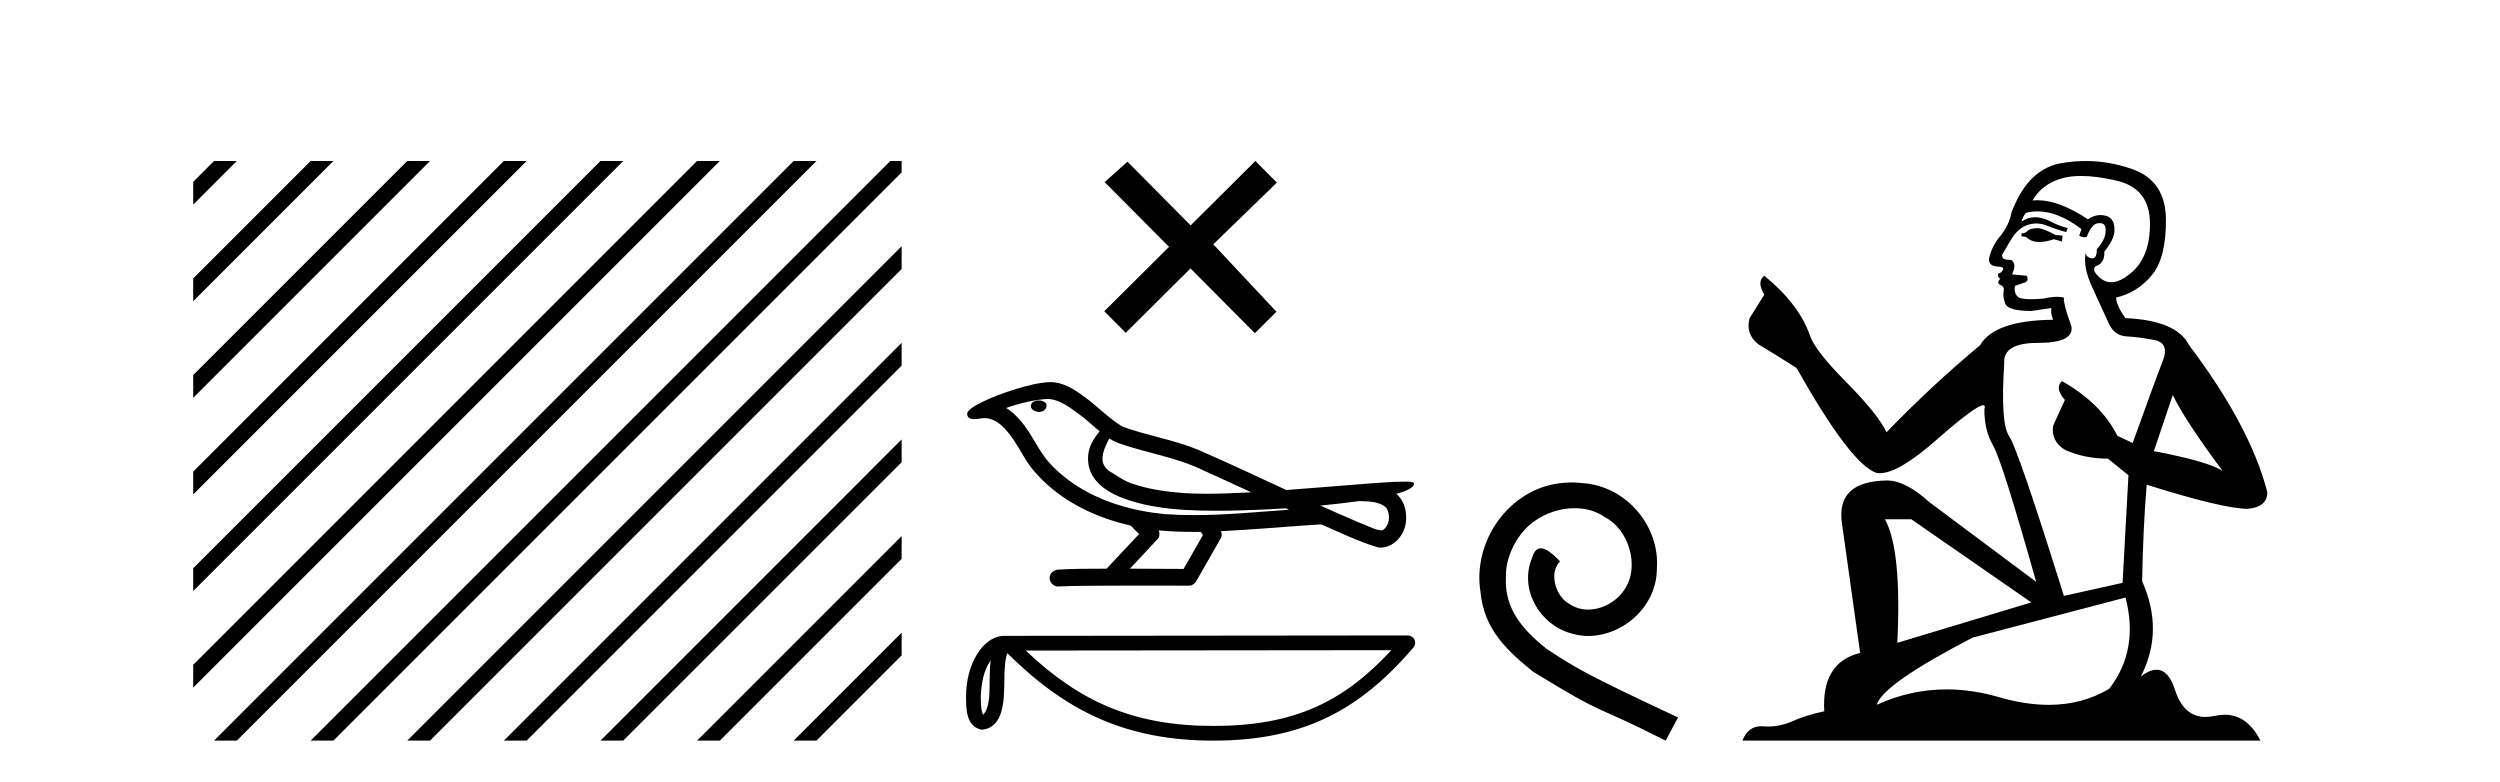
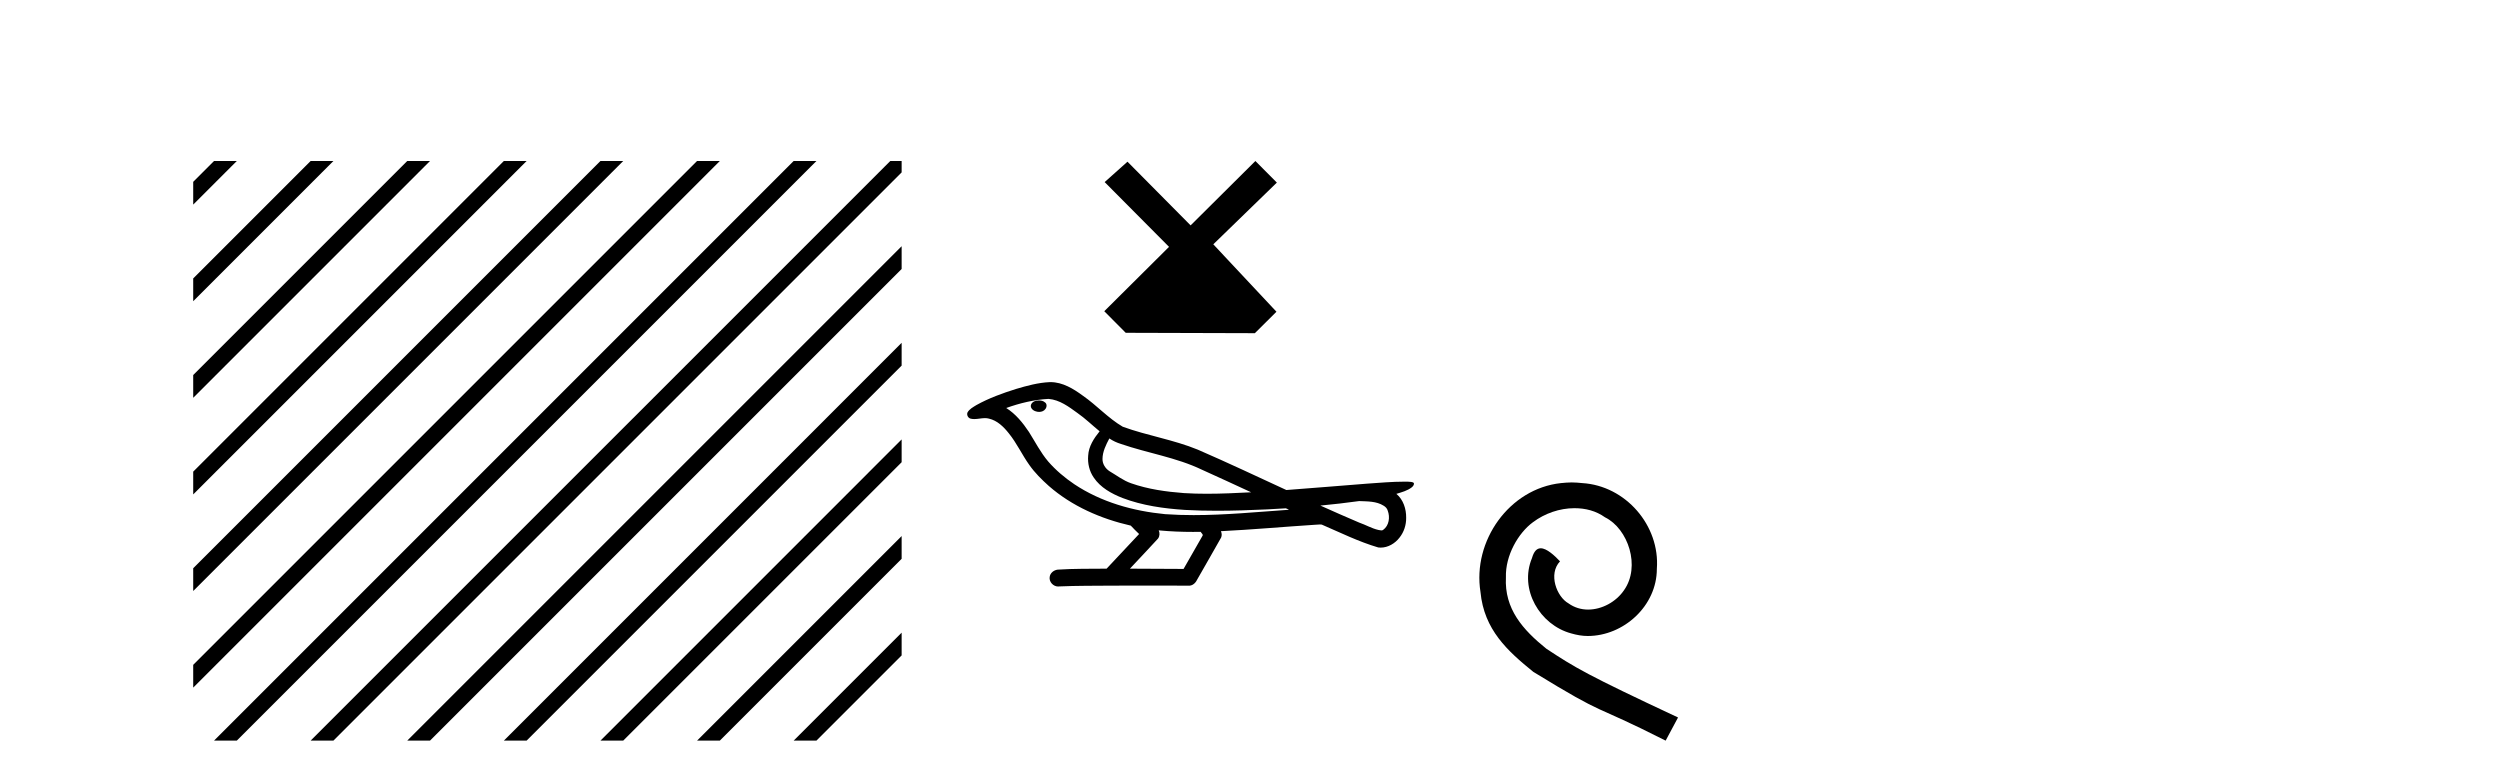
<svg xmlns="http://www.w3.org/2000/svg" width="131.0" height="41.0">
  <path d="M 11.215 8.437 L 10.124 9.528 L 10.124 10.721 L 12.11 8.735 L 12.408 8.437 ZM 16.277 8.437 L 10.124 14.59 L 10.124 14.59 L 10.124 15.783 L 17.172 8.735 L 17.47 8.437 ZM 21.339 8.437 L 10.124 19.652 L 10.124 19.652 L 10.124 20.845 L 10.124 20.845 L 22.234 8.735 L 22.532 8.437 ZM 26.401 8.437 L 10.124 24.714 L 10.124 24.714 L 10.124 25.907 L 10.124 25.907 L 27.296 8.735 L 27.594 8.437 ZM 31.463 8.437 L 10.124 29.776 L 10.124 29.776 L 10.124 30.969 L 10.124 30.969 L 32.358 8.735 L 32.656 8.437 ZM 36.525 8.437 L 10.124 34.838 L 10.124 34.838 L 10.124 36.031 L 10.124 36.031 L 37.42 8.735 L 37.719 8.437 ZM 41.587 8.437 L 11.513 38.511 L 11.513 38.511 L 11.215 38.809 L 12.408 38.809 L 42.482 8.735 L 42.781 8.437 ZM 46.65 8.437 L 16.575 38.511 L 16.575 38.511 L 16.277 38.809 L 17.47 38.809 L 47.246 9.033 L 47.246 8.437 ZM 47.246 12.902 L 21.637 38.511 L 21.637 38.511 L 21.339 38.809 L 22.532 38.809 L 47.246 14.095 L 47.246 12.902 ZM 47.246 17.964 L 26.7 38.511 L 26.7 38.511 L 26.401 38.809 L 27.594 38.809 L 47.246 19.158 L 47.246 17.964 ZM 47.246 23.026 L 31.762 38.511 L 31.463 38.809 L 32.656 38.809 L 47.246 24.22 L 47.246 23.026 ZM 47.246 28.089 L 36.824 38.511 L 36.525 38.809 L 37.719 38.809 L 47.246 29.282 L 47.246 29.282 L 47.246 28.089 ZM 47.246 33.151 L 41.886 38.511 L 41.587 38.809 L 42.781 38.809 L 47.246 34.344 L 47.246 33.151 Z" style="fill:#000000;stroke:none" />
-   <path d="M 62.388 11.81 L 59.08 8.473 L 57.884 9.541 L 61.257 12.935 L 57.864 16.308 L 58.988 17.439 L 62.382 14.066 L 65.755 17.459 L 66.886 16.335 L 63.577 12.802 L 66.907 9.568 L 65.782 8.437 L 62.388 11.81 Z" style="fill:#000000;stroke:none" />
+   <path d="M 62.388 11.81 L 59.08 8.473 L 57.884 9.541 L 61.257 12.935 L 57.864 16.308 L 58.988 17.439 L 65.755 17.459 L 66.886 16.335 L 63.577 12.802 L 66.907 9.568 L 65.782 8.437 L 62.388 11.81 Z" style="fill:#000000;stroke:none" />
  <path d="M 54.445 20.985 C 54.436 20.985 54.426 20.985 54.417 20.985 C 54.257 20.986 54.072 21.054 54.021 21.219 C 53.979 21.381 54.132 21.516 54.274 21.554 C 54.33 21.574 54.391 21.584 54.452 21.584 C 54.581 21.584 54.71 21.536 54.784 21.425 C 54.86 21.324 54.869 21.148 54.746 21.078 C 54.664 21.004 54.552 20.985 54.445 20.985 ZM 58.129 22.975 L 58.14 22.982 L 58.147 22.986 C 58.328 23.107 58.525 23.197 58.733 23.261 C 60.139 23.747 61.637 23.967 62.985 24.615 C 63.846 25.003 64.704 25.399 65.561 25.796 C 64.787 25.835 64.012 25.873 63.237 25.873 C 62.838 25.873 62.439 25.863 62.04 25.838 C 61.102 25.767 60.158 25.636 59.269 25.323 C 58.858 25.182 58.512 24.908 58.142 24.693 C 57.923 24.554 57.767 24.312 57.771 24.049 C 57.774 23.663 57.954 23.308 58.129 22.975 ZM 54.939 20.902 L 54.952 20.903 L 54.954 20.903 C 55.526 20.953 56.002 21.31 56.452 21.637 C 56.867 21.926 57.228 22.279 57.62 22.6 C 57.322 22.968 57.043 23.39 57.02 23.879 C 56.986 24.28 57.081 24.692 57.311 25.023 C 57.663 25.548 58.241 25.867 58.817 26.094 C 59.862 26.492 60.983 26.647 62.095 26.72 C 62.651 26.751 63.208 26.764 63.765 26.764 C 64.643 26.764 65.521 26.732 66.398 26.692 C 66.725 26.675 67.053 26.656 67.38 26.635 C 67.414 26.661 67.607 26.715 67.501 26.715 C 67.499 26.715 67.497 26.715 67.495 26.715 C 65.848 26.829 64.197 26.992 62.544 26.992 C 62.048 26.992 61.551 26.977 61.054 26.942 C 59.379 26.781 57.705 26.314 56.294 25.373 C 55.792 25.034 55.325 24.641 54.926 24.183 C 54.528 23.713 54.244 23.155 53.917 22.635 C 53.595 22.153 53.221 21.69 52.726 21.379 C 53.439 21.124 54.182 20.943 54.939 20.902 ZM 71.222 26.256 L 71.231 26.257 C 71.66 26.276 72.123 26.26 72.499 26.497 C 72.601 26.556 72.686 26.643 72.717 26.759 C 72.846 27.096 72.789 27.543 72.479 27.764 C 72.452 27.787 72.421 27.794 72.389 27.794 C 72.334 27.794 72.275 27.773 72.222 27.768 C 71.873 27.688 71.56 27.499 71.22 27.383 C 70.539 27.093 69.862 26.796 69.188 26.492 C 69.868 26.429 70.546 26.348 71.222 26.256 ZM 60.717 27.79 C 60.732 27.792 60.746 27.793 60.761 27.795 C 61.342 27.849 61.927 27.872 62.512 27.872 C 62.647 27.872 62.782 27.87 62.917 27.868 C 62.943 27.935 63.057 27.998 63.016 28.068 C 62.683 28.649 62.351 29.231 62.019 29.812 C 61.081 29.804 60.144 29.8 59.207 29.798 C 59.698 29.272 60.195 28.752 60.68 28.222 C 60.771 28.1 60.78 27.927 60.717 27.79 ZM 55.045 20.023 C 55.03 20.023 55.016 20.023 55.001 20.024 C 54.4 20.051 53.815 20.211 53.242 20.381 C 52.529 20.605 51.82 20.861 51.167 21.224 C 50.995 21.331 50.799 21.431 50.697 21.612 C 50.641 21.744 50.73 21.914 50.873 21.94 C 50.933 21.954 50.993 21.959 51.054 21.959 C 51.24 21.959 51.426 21.91 51.611 21.91 C 51.681 21.91 51.751 21.917 51.821 21.936 C 52.257 22.035 52.593 22.366 52.861 22.705 C 53.278 23.218 53.554 23.829 53.938 24.366 C 54.226 24.776 54.584 25.129 54.956 25.463 C 56.17 26.526 57.689 27.186 59.253 27.543 C 59.392 27.696 59.542 27.838 59.689 27.982 C 59.122 28.588 58.554 29.193 57.986 29.798 C 57.132 29.806 56.275 29.793 55.423 29.849 C 55.219 29.873 55.026 30.025 55.003 30.236 C 54.964 30.491 55.193 30.733 55.445 30.733 C 55.467 30.733 55.489 30.732 55.511 30.728 C 56.429 30.689 57.347 30.696 58.265 30.688 C 58.76 30.686 59.255 30.685 59.749 30.685 C 60.615 30.685 61.48 30.688 62.345 30.688 C 62.535 30.668 62.671 30.51 62.745 30.347 C 63.158 29.621 63.578 28.898 63.986 28.17 C 64.034 28.064 64.023 27.938 63.977 27.834 C 65.614 27.753 67.248 27.605 68.884 27.499 C 68.978 27.499 69.075 27.482 69.169 27.482 C 69.2 27.482 69.231 27.484 69.261 27.489 C 70.237 27.91 71.197 28.387 72.22 28.687 C 72.262 28.692 72.304 28.695 72.346 28.695 C 72.734 28.695 73.1 28.476 73.333 28.173 C 73.568 27.881 73.688 27.507 73.683 27.132 C 73.69 26.669 73.533 26.18 73.17 25.878 C 73.451 25.792 73.749 25.715 73.983 25.531 C 74.043 25.479 74.116 25.392 74.083 25.308 C 74.006 25.238 73.886 25.254 73.79 25.241 C 73.719 25.24 73.649 25.239 73.578 25.239 C 72.936 25.239 72.294 25.299 71.654 25.342 C 70.237 25.45 68.822 25.574 67.405 25.677 C 65.862 24.965 64.323 24.238 62.765 23.562 C 61.494 23.039 60.12 22.83 58.831 22.36 C 58.066 21.913 57.471 21.239 56.744 20.736 C 56.247 20.371 55.682 20.023 55.045 20.023 Z" style="fill:#000000;stroke:none" />
-   <path d="M 51.914 34.595 C 51.872 34.921 51.856 35.303 51.856 35.77 C 51.848 36.244 51.88 37.09 51.512 37.457 C 51.382 37.162 51.406 36.822 51.391 36.508 C 51.425 35.844 51.52 35.154 51.914 34.595 ZM 72.908 34.069 C 70.402 36.774 67.832 38.039 63.584 38.039 C 59.355 38.039 56.548 36.742 53.749 34.089 L 72.908 34.069 ZM 73.768 33.297 C 73.768 33.297 73.768 33.297 73.768 33.297 L 52.634 33.319 C 52.02 33.319 51.512 33.75 51.169 34.328 C 50.826 34.907 50.621 35.668 50.621 36.508 C 50.626 37.191 50.625 38.068 51.447 38.237 C 52.614 38.134 52.607 36.66 52.626 35.77 C 52.626 34.97 52.678 34.515 52.783 34.225 C 55.821 37.246 58.972 38.809 63.584 38.809 C 68.323 38.809 71.277 37.182 74.06 33.933 C 74.158 33.819 74.181 33.658 74.118 33.521 C 74.055 33.385 73.918 33.297 73.768 33.297 Z" style="fill:#000000;stroke:none" />
  <path d="M 82.36 25.279 C 82.172 25.279 81.985 25.297 81.797 25.314 C 79.08 25.604 77.15 28.354 77.577 31.019 C 77.765 33.001 78.995 34.111 80.345 35.205 C 84.359 37.665 83.232 36.759 87.28 38.809 L 87.929 37.596 C 83.112 35.341 82.531 34.983 81.028 33.992 C 79.798 33.001 78.824 31.908 78.91 30.251 C 78.875 29.106 79.559 27.927 80.327 27.364 C 80.942 26.902 81.728 26.629 82.497 26.629 C 83.078 26.629 83.625 26.766 84.103 27.107 C 85.316 27.705 85.982 29.687 85.094 30.934 C 84.684 31.532 83.949 31.942 83.215 31.942 C 82.856 31.942 82.497 31.839 82.19 31.617 C 81.575 31.276 81.113 30.08 81.745 29.414 C 81.455 29.106 81.045 28.73 80.737 28.73 C 80.532 28.73 80.379 28.884 80.276 29.243 C 79.593 30.883 80.686 32.745 82.326 33.189 C 82.617 33.274 82.907 33.326 83.197 33.326 C 85.077 33.326 86.819 31.754 86.819 29.807 C 86.99 27.534 85.179 25.45 82.907 25.314 C 82.736 25.297 82.548 25.279 82.36 25.279 Z" style="fill:#000000;stroke:none" />
-   <path d="M 106.816 11.955 Q 106.389 11.955 106.252 12.091 Q 106.132 12.228 105.927 12.228 L 105.927 12.382 L 106.167 12.416 Q 106.432 12.681 106.871 12.681 Q 107.197 12.681 107.619 12.535 L 108.046 12.655 L 108.08 12.348 L 107.704 12.313 Q 107.157 12.006 106.816 11.955 ZM 109.053 9.22 Q 109.842 9.22 110.881 9.46 Q 112.641 9.853 112.658 11.681 Q 112.675 13.492 111.633 14.329 Q 111.082 14.788 110.63 14.788 Q 110.241 14.788 109.925 14.449 Q 109.617 14.141 109.805 13.953 Q 110.301 13.8 110.267 13.185 Q 110.796 12.535 110.796 12.074 Q 110.829 11.27 110.057 11.27 Q 110.026 11.27 109.993 11.271 Q 109.652 11.305 109.412 11.493 Q 107.901 10.491 106.752 10.491 Q 106.628 10.491 106.508 10.503 L 106.508 10.503 Q 107.004 9.631 108.063 9.341 Q 108.495 9.22 109.053 9.22 ZM 113.854 20.701 Q 114.52 22.068 116.468 24.682 Q 115.733 24.186 112.863 23.639 L 113.854 20.701 ZM 106.771 11.076 Q 107.848 11.076 109.071 12.006 L 108.951 12.348 Q 109.095 12.431 109.23 12.431 Q 109.288 12.431 109.344 12.416 Q 109.617 11.698 109.959 11.698 Q 110 11.693 110.037 11.693 Q 110.366 11.693 110.335 12.108 Q 110.335 12.535 109.874 13.065 Q 109.874 13.538 109.644 13.538 Q 109.608 13.538 109.566 13.526 Q 109.259 13.458 109.31 13.185 L 109.31 13.185 Q 109.105 13.953 109.669 15.132 Q 110.215 16.328 110.506 16.96 Q 110.796 17.592 111.428 17.626 Q 112.06 17.66 112.88 17.814 Q 113.7 17.968 113.324 18.925 Q 112.949 19.881 111.753 23.212 L 110.95 22.837 Q 110.113 21.145 108.046 19.967 L 108.046 19.967 Q 107.653 20.342 108.199 20.957 L 107.584 22.307 Q 107.465 23.11 108.199 23.571 Q 109.224 24.032 110.454 24.032 L 111.531 24.904 L 111.223 30.541 L 108.148 31.224 Q 105.739 23.52 105.278 22.854 Q 104.817 22.187 105.022 19.044 Q 104.937 17.968 106.782 17.968 Q 108.695 17.968 108.541 17.097 L 108.302 16.396 Q 108.114 15.747 108.148 15.593 Q 107.998 15.552 107.798 15.552 Q 107.499 15.552 107.089 15.645 Q 106.702 15.679 106.421 15.679 Q 105.859 15.679 105.722 15.542 Q 105.517 15.337 105.586 14.978 L 106.132 14.79 Q 106.32 14.688 106.201 14.449 L 105.432 14.38 Q 105.705 13.8 105.364 13.612 Q 105.312 13.615 105.267 13.615 Q 104.902 13.615 104.902 13.373 Q 105.022 13.15 105.381 12.553 Q 105.739 11.955 106.252 11.784 Q 106.482 11.71 106.709 11.71 Q 107.004 11.71 107.294 11.835 Q 107.807 12.04 108.268 12.16 L 108.353 11.955 Q 107.926 11.852 107.465 11.613 Q 107.021 11.382 106.636 11.382 Q 106.252 11.382 105.927 11.613 Q 106.013 11.305 106.167 11.152 Q 106.463 11.076 106.771 11.076 ZM 100.153 27.21 L 106.44 31.566 L 99.419 33.684 Q 99.658 28.816 98.77 27.21 ZM 111.377 31.31 Q 112.094 34.06 110.523 36.093 Q 109.115 36.934 107.353 36.934 Q 106.143 36.934 104.766 36.537 Q 103.354 36.124 102.002 36.124 Q 100.114 36.124 98.342 36.93 Q 98.65 35.854 103.365 33.411 L 111.377 31.31 ZM 109.298 8.437 Q 108.751 8.437 108.199 8.521 Q 106.286 8.743 105.398 11.152 Q 105.278 11.801 104.817 12.365 Q 104.356 12.911 104.219 13.578 Q 104.219 13.953 104.697 13.97 Q 105.176 13.988 104.817 14.295 Q 104.663 14.329 104.697 14.449 Q 104.714 14.568 104.817 14.603 Q 104.595 14.842 104.817 14.927 Q 105.056 15.03 104.988 15.269 Q 104.937 15.525 105.073 15.901 Q 105.21 16.294 106.44 16.294 L 107.499 16.14 L 107.499 16.14 Q 107.431 16.396 107.584 16.755 Q 104.509 16.789 103.758 18.087 Q 101.178 20.24 98.855 22.649 Q 98.394 21.692 96.754 20.035 Q 95.131 18.395 94.858 17.626 Q 94.294 15.952 92.449 14.449 Q 92.039 14.756 92.449 15.44 L 91.68 16.67 Q 91.458 17.472 92.107 18.019 Q 93.098 18.617 94.14 19.283 Q 97.01 24.374 98.342 24.784 Q 98.416 24.795 98.496 24.795 Q 99.51 24.795 101.537 22.99 Q 103.545 21.235 103.919 21.235 Q 104.051 21.235 103.98 21.453 Q 103.98 22.563 104.441 23.349 Q 104.902 24.135 106.696 30.49 L 101.11 26.322 Q 99.846 25.177 98.889 25.177 Q 96.207 25.211 96.515 27.398 L 97.471 34.214 Q 95.438 34.709 95.592 37.272 Q 94.67 37.46 93.901 37.801 Q 93.28 38.07 92.647 38.07 Q 92.514 38.07 92.38 38.058 Q 92.334 38.055 92.29 38.055 Q 91.593 38.055 91.304 38.809 L 118.449 38.809 Q 117.757 37.452 116.572 37.452 Q 116.326 37.452 116.058 37.511 Q 115.799 37.568 115.569 37.568 Q 114.428 37.568 113.974 36.161 Q 113.637 35.096 113.002 35.096 Q 112.64 35.096 112.18 35.444 Q 113.41 33.069 112.248 30.456 Q 112.299 27.62 112.487 25.399 Q 116.502 26.663 117.8 26.663 Q 118.808 26.561 118.808 25.792 Q 117.92 22.341 114.708 18.087 Q 114.059 16.789 111.377 16.67 Q 110.916 16.055 110.881 15.593 Q 111.992 15.337 112.744 14.432 Q 113.512 13.526 113.495 11.493 Q 113.478 9.478 111.736 8.863 Q 110.529 8.437 109.298 8.437 Z" style="fill:#000000;stroke:none" />
</svg>